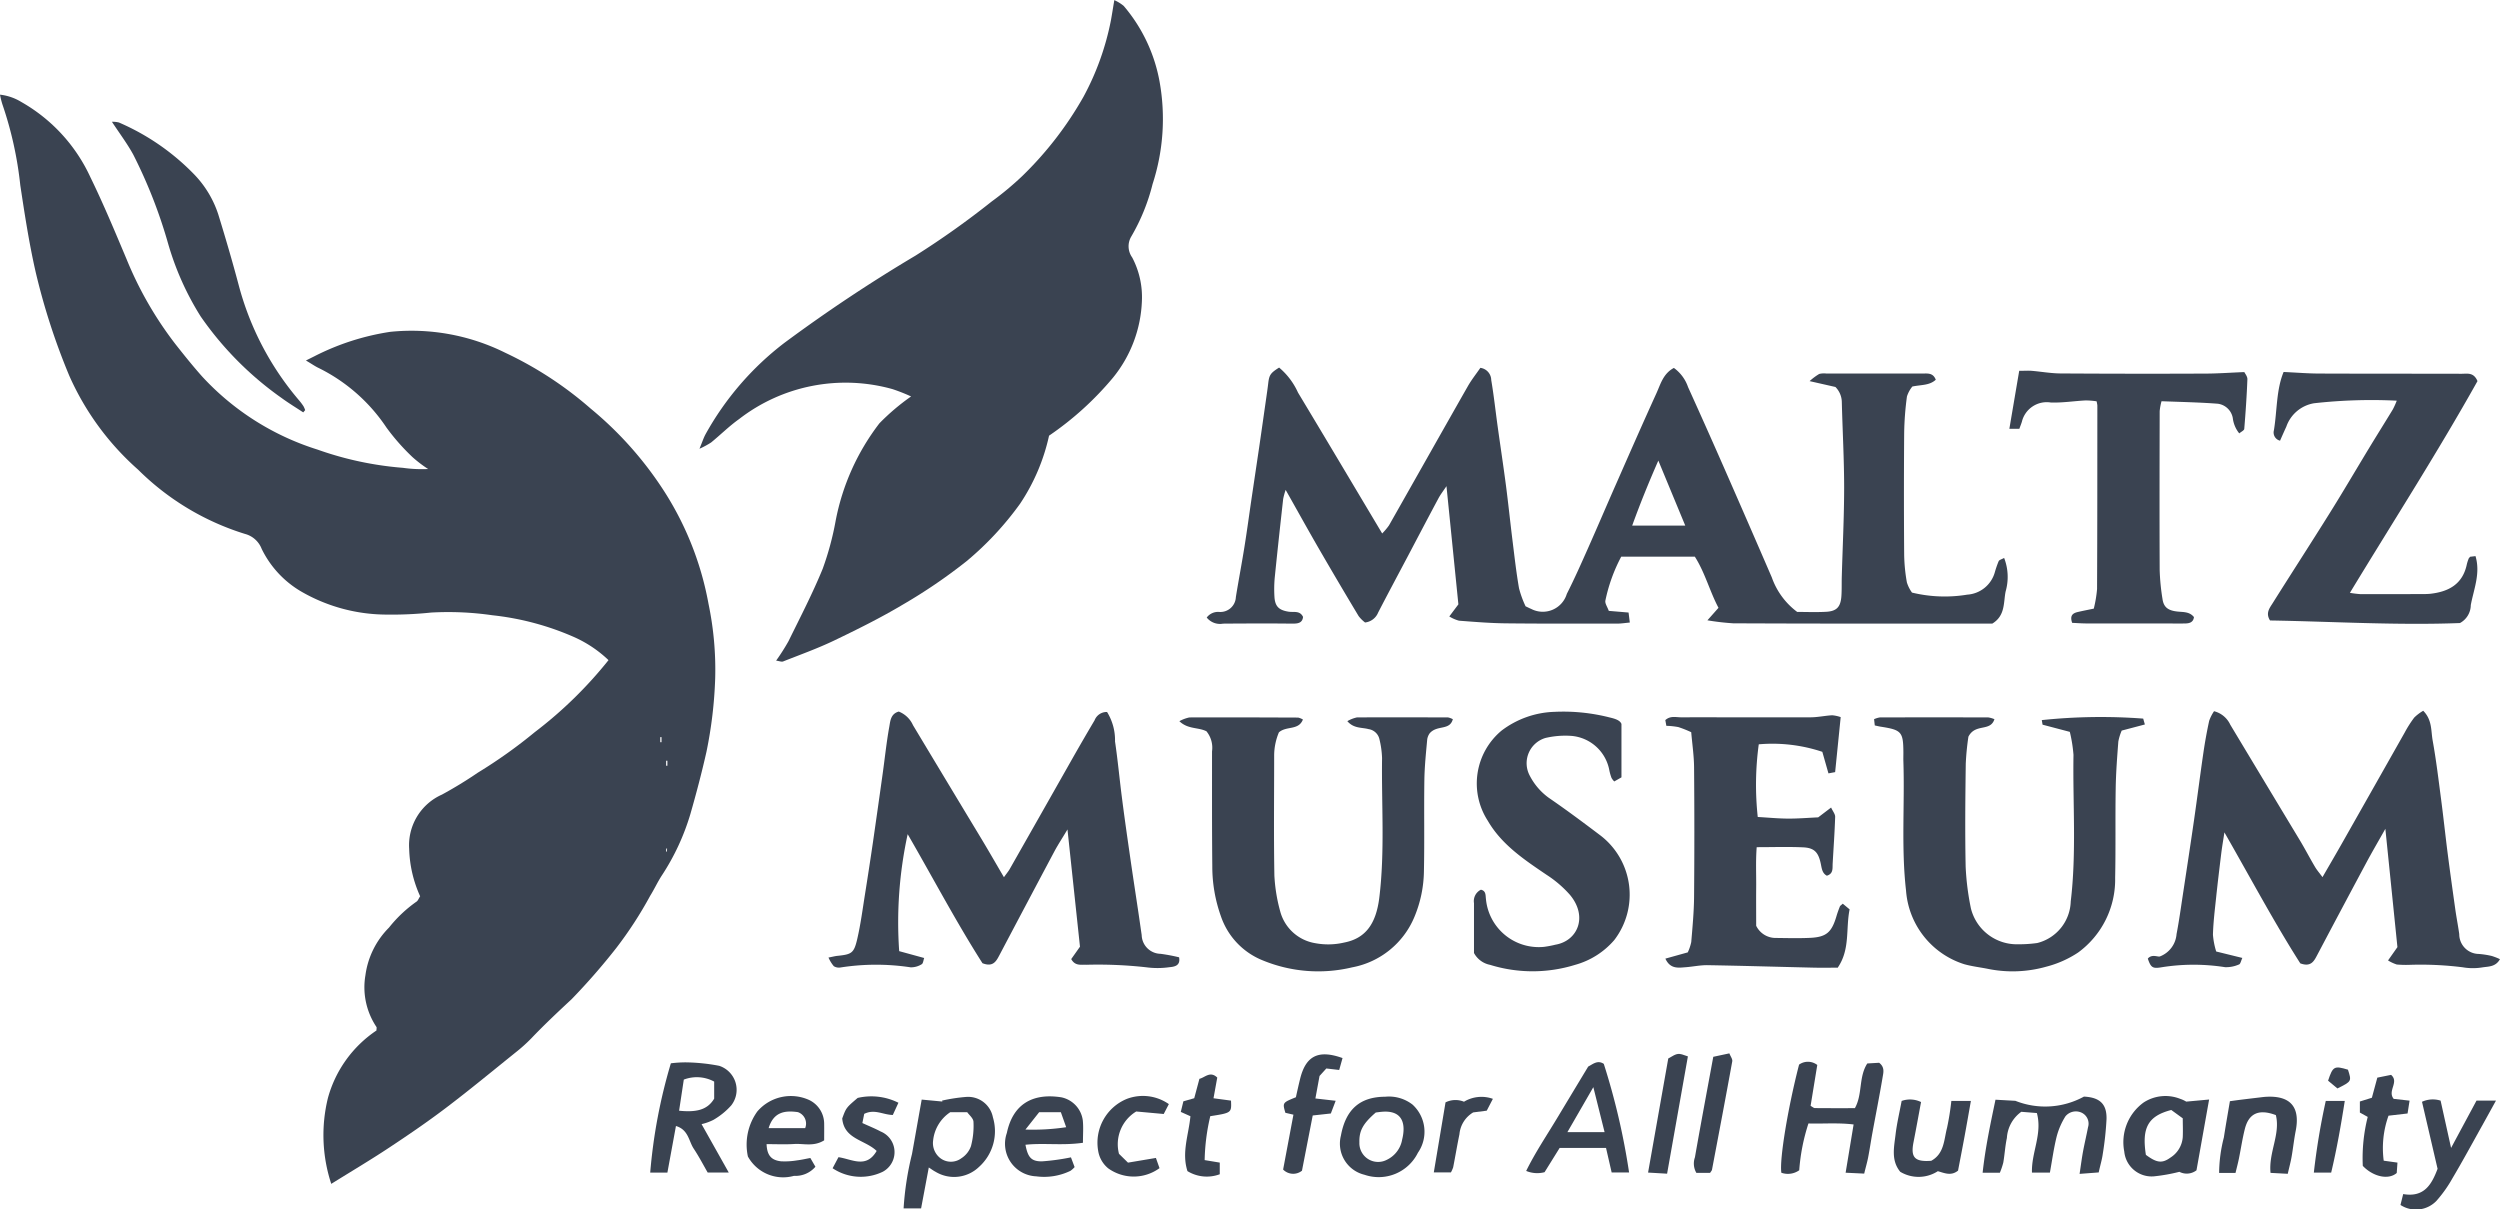
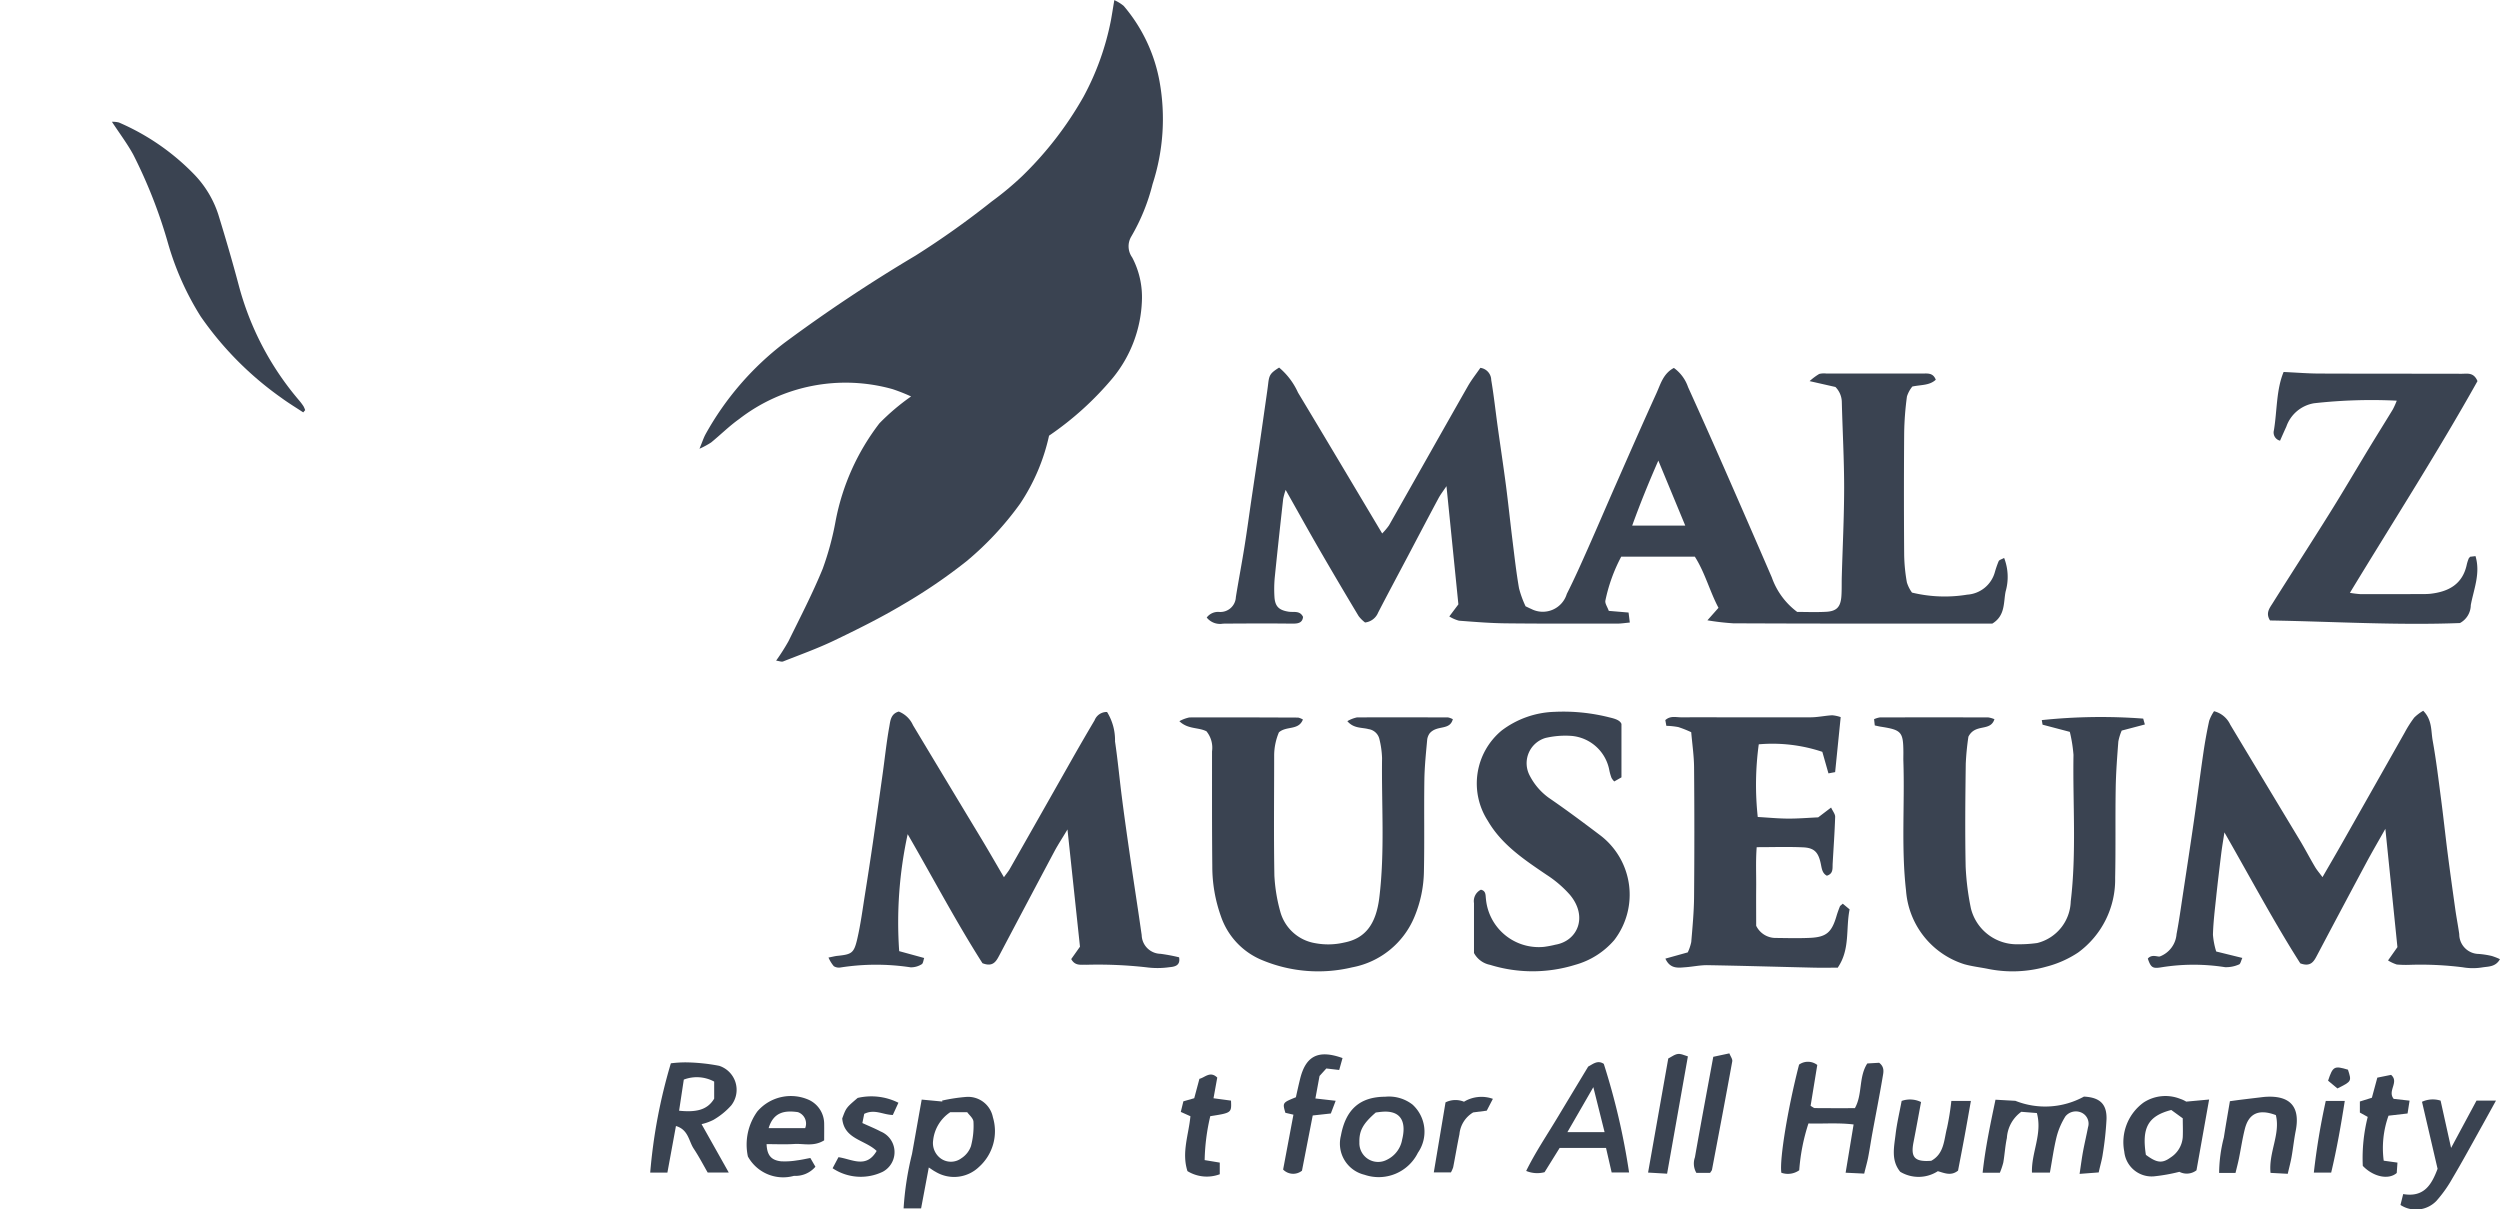
<svg xmlns="http://www.w3.org/2000/svg" id="Group_435" data-name="Group 435" width="200" height="96.747" viewBox="0 0 200 96.747">
  <defs>
    <clipPath id="clip-path">
      <rect id="Rectangle_70" data-name="Rectangle 70" width="200" height="96.747" fill="#3a4351" />
    </clipPath>
  </defs>
  <g id="Group_172" data-name="Group 172" clip-path="url(#clip-path)">
-     <path id="Path_1228" data-name="Path 1228" d="M33.611,96.313a9.77,9.77,0,0,1-.877-3.792,4.43,4.43,0,0,1,2.619-4.34,33.354,33.354,0,0,0,2.877-1.757,39.628,39.628,0,0,0,4.557-3.244,33.465,33.465,0,0,0,5.894-5.757A9.7,9.7,0,0,0,45.9,75.565a22.08,22.08,0,0,0-6.518-1.734,24.607,24.607,0,0,0-4.9-.214,30.2,30.2,0,0,1-3.736.16,13.679,13.679,0,0,1-6.681-1.862,8.007,8.007,0,0,1-3.132-3.395A1.97,1.97,0,0,0,19.6,67.326a20.874,20.874,0,0,1-8.55-5.14,21.8,21.8,0,0,1-5.507-7.514,52.967,52.967,0,0,1-2.7-8.341c-.518-2.28-.87-4.585-1.22-6.9A29.577,29.577,0,0,0,.187,32.945,6.553,6.553,0,0,1,0,32.185a4.129,4.129,0,0,1,1.7.583A13.317,13.317,0,0,1,7.237,38.8c1.045,2.14,1.962,4.345,2.887,6.541a29.11,29.11,0,0,0,3.9,6.788c.7.889,1.408,1.774,2.161,2.618A21.138,21.138,0,0,0,25.4,60.579a26.709,26.709,0,0,0,6.839,1.46,10.906,10.906,0,0,0,2.012.095,10.056,10.056,0,0,1-1.244-.947,17.173,17.173,0,0,1-2.089-2.369,13.915,13.915,0,0,0-5.494-4.8c-.232-.117-.448-.266-.949-.567l.664-.331a19.789,19.789,0,0,1,6.088-1.962,16.835,16.835,0,0,1,9.181,1.669A29.289,29.289,0,0,1,47.254,57.3a28.628,28.628,0,0,1,5.571,6.143,24.925,24.925,0,0,1,3.856,9.475,25.831,25.831,0,0,1,.535,5.934,34.53,34.53,0,0,1-.7,5.909c-.376,1.668-.812,3.325-1.284,4.969a18.559,18.559,0,0,1-2.3,4.941c-.335.519-.593,1.085-.92,1.609a31.427,31.427,0,0,1-2.7,4.159,51.653,51.653,0,0,1-3.583,4.109c-1.094,1.018-2.2,2.056-3.236,3.144a13,13,0,0,1-1.257,1.125c-1.845,1.485-3.672,2.994-5.558,4.424-1.474,1.118-3.006,2.164-4.55,3.185-1.5.994-3.056,1.916-4.627,2.895a12.456,12.456,0,0,1-.267-6.869,9.521,9.521,0,0,1,3.883-5.4c0-.131.032-.232,0-.282a5.7,5.7,0,0,1-.883-4.138,6.634,6.634,0,0,1,1.883-3.809,10.569,10.569,0,0,1,2.2-2.078c.119-.073.174-.251.3-.439m15.594-18.28-.052-.062.062.051.052.064-.063-.052m3.612,5.96h.1v-.407h-.1Zm.469,1.883h.1v-.4h-.1Zm.077,6.622-.068,0-.015.242.072,0c0-.08.007-.161.011-.242" transform="translate(0 -24.612)" fill="#3a4351" />
    <path id="Path_1229" data-name="Path 1229" d="M243.95,52.836a16.708,16.708,0,0,0,.978-1.537c.942-1.918,1.929-3.821,2.739-5.8a23.331,23.331,0,0,0,1.031-3.816,18.484,18.484,0,0,1,3.505-7.818,17.8,17.8,0,0,1,2.534-2.149,14.39,14.39,0,0,0-1.478-.584,13.914,13.914,0,0,0-12.289,2.4c-.788.56-1.481,1.255-2.233,1.868a6.812,6.812,0,0,1-.929.5c.23-.555.328-.871.483-1.156a23.553,23.553,0,0,1,6.283-7.294,124.228,124.228,0,0,1,10.516-7,68.491,68.491,0,0,0,6.1-4.334,24.5,24.5,0,0,0,2.426-2.018,28.1,28.1,0,0,0,4.911-6.353,21.458,21.458,0,0,0,2.2-6.134c.088-.486.163-.975.268-1.6a3.2,3.2,0,0,1,.751.462,12.859,12.859,0,0,1,2.87,6.056,16.861,16.861,0,0,1-.56,8.2,15.965,15.965,0,0,1-1.713,4.208,1.526,1.526,0,0,0,.08,1.656,6.811,6.811,0,0,1,.779,3.5,10.312,10.312,0,0,1-2.3,6.106,24.91,24.91,0,0,1-5.128,4.655,15.9,15.9,0,0,1-2.317,5.443,24.841,24.841,0,0,1-4.284,4.6,42.767,42.767,0,0,1-5.089,3.467c-1.775,1.059-3.637,1.982-5.5,2.877-1.325.636-2.718,1.133-4.087,1.676-.118.047-.285-.029-.546-.063" transform="translate(-181.85)" fill="#3a4351" />
    <path id="Path_1230" data-name="Path 1230" d="M442.392,144.428l1.6.135.1.8c-.386.035-.688.085-.99.085-2.979,0-5.959.013-8.938-.021-1.247-.014-2.493-.116-3.737-.212a2.878,2.878,0,0,1-.776-.339l.727-.968c-.317-3.149-.629-6.245-.953-9.456-.247.372-.474.661-.645.981-.832,1.552-1.648,3.112-2.47,4.67-.786,1.487-1.581,2.97-2.353,4.465a1.283,1.283,0,0,1-1.045.791,2.71,2.71,0,0,1-.514-.511q-1.6-2.664-3.155-5.35c-.879-1.52-1.729-3.056-2.683-4.747a5.46,5.46,0,0,0-.2.729c-.232,2.089-.462,4.177-.672,6.268a10.122,10.122,0,0,0-.027,1.527c.041.793.35,1.1,1.145,1.222.406.061.892-.111,1.144.413-.042.459-.375.536-.75.538-.706,0-1.411-.012-2.117-.011q-1.764,0-3.528.014a1.358,1.358,0,0,1-1.31-.488,1.132,1.132,0,0,1,.99-.448,1.243,1.243,0,0,0,1.341-1.189c.217-1.343.473-2.68.688-4.024.209-1.305.384-2.616.577-3.924.2-1.346.4-2.691.6-4.038.191-1.308.376-2.618.563-3.927.055-.385.112-.769.157-1.156.081-.7.173-.847.875-1.291a5.619,5.619,0,0,1,1.511,2c2.235,3.713,4.448,7.439,6.734,11.271a4.939,4.939,0,0,0,.544-.644c2.1-3.7,4.192-7.417,6.3-11.119.3-.532.689-1.016,1.011-1.486a1,1,0,0,1,.87.977c.208,1.227.341,2.466.512,3.7.219,1.579.46,3.155.666,4.735.191,1.466.342,2.938.524,4.406.158,1.274.3,2.551.521,3.815a8.056,8.056,0,0,0,.525,1.444c.221.1.323.16.432.2a2.007,2.007,0,0,0,2.865-1.191c.6-1.188,1.14-2.4,1.681-3.618.778-1.749,1.526-3.51,2.3-5.262,1.056-2.4,2.106-4.794,3.191-7.177.332-.728.537-1.566,1.394-2.023a3.13,3.13,0,0,1,1.134,1.533q1.428,3.149,2.819,6.316,1.956,4.452,3.884,8.916a5.87,5.87,0,0,0,2.027,2.754c.679,0,1.5.035,2.314-.009.851-.046,1.164-.39,1.224-1.26.035-.508.016-1.019.03-1.528.066-2.383.188-4.766.189-7.148,0-2.266-.128-4.531-.185-6.8a1.758,1.758,0,0,0-.512-1.25l-2.066-.468a4.787,4.787,0,0,1,.767-.573,1.568,1.568,0,0,1,.582-.032q3.822,0,7.645,0c.413,0,.878-.091,1.1.493-.5.465-1.152.395-1.873.543a2.4,2.4,0,0,0-.434.8,24.424,24.424,0,0,0-.221,2.911q-.038,4.881,0,9.762a13.736,13.736,0,0,0,.217,2.2,2.837,2.837,0,0,0,.408.813,11.1,11.1,0,0,0,4.42.165,2.458,2.458,0,0,0,2.208-1.794,7.924,7.924,0,0,1,.307-.885c.05-.105.237-.146.436-.258a4.2,4.2,0,0,1,.121,2.678c-.18.868-.011,1.938-1.07,2.577-1.561,0-3.2,0-4.847,0-5.293,0-10.585,0-15.878-.025a19.952,19.952,0,0,1-2.063-.24l.887-1c-.691-1.291-1.074-2.805-1.891-4.089h-5.892a13.138,13.138,0,0,0-1.268,3.52c-.037.227.159.493.273.812m6.118-6.821-2.154-5.2c-.788,1.8-1.45,3.43-2.091,5.2Z" transform="translate(-313.707 -95.56)" fill="#3a4351" />
    <path id="Path_1231" data-name="Path 1231" d="M303.965,241.955a4.285,4.285,0,0,1,.637,2.353c.222,1.5.36,3.015.555,4.52.2,1.581.429,3.16.656,4.739.21,1.462.436,2.922.653,4.384.092.616.178,1.233.269,1.849a1.539,1.539,0,0,0,1.509,1.5,14.176,14.176,0,0,1,1.483.279c.127.677-.369.753-.762.791a6.79,6.79,0,0,1-1.876.007,34.81,34.81,0,0,0-4.8-.2c-.415-.019-.886.108-1.191-.457l.7-.989-1-9.381c-.4.676-.748,1.2-1.041,1.745q-2.2,4.135-4.387,8.282c-.264.5-.51,1.013-1.373.675-2.1-3.293-3.972-6.849-5.983-10.324a33.163,33.163,0,0,0-.679,9.359l2,.548c-.067.184-.082.436-.2.5a1.632,1.632,0,0,1-.88.247,18.422,18.422,0,0,0-5.593.008.773.773,0,0,1-.558-.1,2.8,2.8,0,0,1-.425-.691c.344-.067.527-.117.714-.136,1.139-.118,1.323-.209,1.587-1.35.272-1.172.427-2.371.617-3.561q.331-2.072.635-4.149.4-2.772.787-5.547c.172-1.233.3-2.475.521-3.7.084-.454.1-1.053.76-1.236a2.077,2.077,0,0,1,1.138,1.088q2.744,4.57,5.5,9.134c.58.965,1.14,1.943,1.777,3.031.211-.3.352-.46.457-.644q2.548-4.484,5.089-8.971.84-1.477,1.706-2.939a1.039,1.039,0,0,1,1-.665" transform="translate(-215.4 -184.995)" fill="#3a4351" />
    <path id="Path_1232" data-name="Path 1232" d="M752.267,241.633c.731.731.619,1.609.759,2.38.283,1.568.472,3.153.679,4.734.192,1.467.347,2.939.536,4.406s.395,2.93.6,4.393c.093.654.22,1.3.313,1.957a1.582,1.582,0,0,0,1.56,1.588,6.784,6.784,0,0,1,1.034.16,4.808,4.808,0,0,1,.663.258c-.335.606-.891.583-1.35.648a4.777,4.777,0,0,1-1.639,0,26.955,26.955,0,0,0-4.327-.192,8.391,8.391,0,0,1-.938-.029,3.146,3.146,0,0,1-.7-.326l.751-1.065-.965-9.465c-.572,1.015-1.064,1.854-1.523,2.711q-1.966,3.67-3.91,7.352c-.262.493-.494,1.026-1.373.7-2.094-3.285-3.979-6.832-6.07-10.478-.1.659-.19,1.171-.253,1.687-.151,1.235-.3,2.471-.429,3.708-.1.93-.21,1.862-.235,2.795a6.139,6.139,0,0,0,.26,1.34l2.092.515c-.107.224-.148.479-.263.519a2.543,2.543,0,0,1-1.121.22,16.241,16.241,0,0,0-5.123.015c-.679.113-.817,0-1.056-.7.329-.392.819-.108.97-.175a2.083,2.083,0,0,0,1.329-1.785c.191-.992.33-1.994.481-2.994.309-2.038.621-4.075.916-6.115.261-1.809.491-3.622.755-5.43q.186-1.27.458-2.525a3.355,3.355,0,0,1,.39-.768,1.963,1.963,0,0,1,1.3,1.082q2.774,4.618,5.557,9.232c.422.7.8,1.432,1.219,2.139.153.26.356.491.6.821.541-.937,1.03-1.773,1.508-2.615q2.539-4.48,5.074-8.963a9.234,9.234,0,0,1,.754-1.184,3.591,3.591,0,0,1,.71-.541" transform="translate(-558.414 -184.775)" fill="#3a4351" />
    <path id="Path_1233" data-name="Path 1233" d="M403.117,245c-.653-.323-1.475-.144-2.151-.8a2.852,2.852,0,0,1,.8-.3c2.9-.012,5.8,0,8.7.011a1.348,1.348,0,0,1,.383.155c-.345.893-1.315.492-1.921,1.028a4.859,4.859,0,0,0-.379,1.8c0,3.215-.038,6.431.017,9.645a13.178,13.178,0,0,0,.465,2.869,3.484,3.484,0,0,0,2.808,2.552,5.626,5.626,0,0,0,2.323-.054c1.681-.328,2.541-1.472,2.8-3.6.45-3.7.168-7.432.219-11.149a7.32,7.32,0,0,0-.207-1.5,1.047,1.047,0,0,0-.877-.823c-.535-.146-1.177-.035-1.693-.635a2.555,2.555,0,0,1,.764-.3c2.43-.016,4.861-.007,7.292,0a1.408,1.408,0,0,1,.383.143c-.254.934-1.242.433-1.849,1.123a1.114,1.114,0,0,0-.2.488c-.1,1.086-.213,2.175-.229,3.265-.036,2.431.016,4.863-.035,7.293a9.815,9.815,0,0,1-.758,3.64,6.727,6.727,0,0,1-4.986,4.042,11.645,11.645,0,0,1-7.127-.548,5.818,5.818,0,0,1-3.37-3.539,11.826,11.826,0,0,1-.689-4.013c-.031-3.058-.021-6.117-.022-9.175a2.078,2.078,0,0,0-.462-1.629" transform="translate(-306.616 -186.505)" fill="#3a4351" />
    <path id="Path_1234" data-name="Path 1234" d="M652.809,244.969l-2.179-.574-.063-.367a45.251,45.251,0,0,1,8.113-.12l.133.47-1.852.488a4.121,4.121,0,0,0-.271.882c-.094,1.243-.19,2.489-.21,3.735-.039,2.39.007,4.782-.044,7.171a7.229,7.229,0,0,1-2.962,5.968,8.381,8.381,0,0,1-2.546,1.132,9.9,9.9,0,0,1-4.749.159c-.611-.117-1.234-.191-1.83-.361a6.689,6.689,0,0,1-4.642-5.885c-.392-3.437-.1-6.881-.212-10.32-.008-.235,0-.47,0-.705-.008-1.675-.139-1.826-1.811-2.087-.149-.023-.3-.061-.478-.1l-.056-.5a1.781,1.781,0,0,1,.462-.141q4.339-.012,8.677,0a2.066,2.066,0,0,1,.49.141c-.324,1.029-1.523.309-2.082,1.4a20.984,20.984,0,0,0-.212,2.165c-.037,2.743-.064,5.487-.009,8.229a21.089,21.089,0,0,0,.422,3.348,3.784,3.784,0,0,0,3.791,2.864,10.209,10.209,0,0,0,1.516-.1,3.534,3.534,0,0,0,2.677-3.321c.468-3.9.157-7.819.221-11.729a11.67,11.67,0,0,0-.292-1.837" transform="translate(-487.224 -186.42)" fill="#3a4351" />
    <path id="Path_1235" data-name="Path 1235" d="M772.032,131.963a.672.672,0,0,1-.489-.832c.262-1.584.184-3.237.776-4.664,1.049.049,1.94.123,2.832.126,3.8.016,7.606.008,11.409.018.447,0,.967-.138,1.269.587-3.175,5.674-6.734,11.214-10.206,16.937a7.916,7.916,0,0,0,.875.107c1.646,0,3.293,0,4.94-.009a5.687,5.687,0,0,0,.588-.019c1.489-.16,2.623-.764,2.953-2.371a3.364,3.364,0,0,1,.145-.446c.012-.034.046-.061.115-.147l.431-.052c.412,1.381-.138,2.641-.377,3.917a1.649,1.649,0,0,1-.868,1.438c-5,.194-10.111-.12-15.191-.207-.369-.58-.043-.983.195-1.361,1.517-2.415,3.068-4.808,4.578-7.227,1.1-1.757,2.142-3.544,3.217-5.314.608-1,1.232-1.991,1.838-2.992a6.465,6.465,0,0,0,.309-.689,41.323,41.323,0,0,0-6.622.207,2.844,2.844,0,0,0-2.214,1.873c-.173.373-.338.75-.5,1.118" transform="translate(-589.63 -96.709)" fill="#3a4351" />
    <path id="Path_1236" data-name="Path 1236" d="M580,263.38c-.624,0-1.246.012-1.867,0-2.854-.066-5.706-.151-8.56-.2-.579-.01-1.159.117-1.74.162-.608.047-1.253.165-1.644-.686l1.792-.5a3.8,3.8,0,0,0,.278-.826c.1-1.2.216-2.412.226-3.619q.044-5.175,0-10.351c-.007-.927-.146-1.853-.228-2.818a8.844,8.844,0,0,0-1.033-.41,6.152,6.152,0,0,0-.957-.1l-.083-.457c.4-.366.849-.223,1.26-.224,3.451-.006,6.9.012,10.351,0,.579,0,1.156-.131,1.737-.163a2.724,2.724,0,0,1,.682.148c-.15,1.489-.293,2.911-.444,4.4l-.535.1-.49-1.724a12.593,12.593,0,0,0-5.085-.6,23.97,23.97,0,0,0-.081,5.812c.788.045,1.6.124,2.4.13s1.62-.062,2.436-.1l1.032-.785c.138.3.332.526.325.744-.04,1.247-.129,2.493-.2,3.739-.021.381.068.807-.463.97-.349-.181-.4-.523-.469-.868-.189-.983-.508-1.354-1.416-1.4-1.2-.056-2.414-.014-3.729-.014-.087,1.109-.031,2.158-.041,3.2s0,2.114,0,3.089a1.728,1.728,0,0,0,1.6.973c.9.011,1.805.034,2.7-.007,1.312-.06,1.739-.436,2.123-1.738.077-.261.171-.518.271-.771.026-.065.108-.108.232-.226l.548.456c-.316,1.55.053,3.183-.94,4.647" transform="translate(-432.959 -185.966)" fill="#3a4351" />
-     <path id="Path_1237" data-name="Path 1237" d="M683.978,126.047c.443,0,.711-.019.977,0,.775.065,1.547.206,2.322.211q5.763.037,11.527.012c1.009,0,2.018-.075,3.172-.121.052.113.255.348.246.575-.051,1.325-.142,2.649-.251,3.97-.01.12-.241.223-.4.359a2.39,2.39,0,0,1-.518-1.23,1.4,1.4,0,0,0-1.2-1.143c-1.472-.112-2.95-.14-4.5-.2a4.448,4.448,0,0,0-.149.793c-.009,4.234-.017,8.469,0,12.7a17.454,17.454,0,0,0,.225,2.323c.093.662.438.936,1.232,1.013.466.045.943.011,1.285.439-.046.4-.332.5-.663.51-.588.014-1.176,0-1.764,0-2.039,0-4.077,0-6.116,0-.416,0-.831-.032-1.2-.048-.209-.6.065-.778.451-.868.407-.094.816-.173,1.279-.27a9.968,9.968,0,0,0,.262-1.559c.023-4.9.02-9.8.023-14.7a2.323,2.323,0,0,0-.061-.326,6.171,6.171,0,0,0-.867-.071c-.933.047-1.869.2-2.8.166a2.047,2.047,0,0,0-2.311,1.544c-.057.182-.13.359-.2.558h-.8l.789-4.645" transform="translate(-522.43 -96.382)" fill="#3a4351" />
    <path id="Path_1238" data-name="Path 1238" d="M501.118,261.219c0-1.335,0-2.667,0-4a1.015,1.015,0,0,1,.555-1.073c.413.095.362.436.4.737a4.242,4.242,0,0,0,4.649,3.835,8.177,8.177,0,0,0,.912-.173c1.774-.3,2.627-2.244,1.15-4a9.031,9.031,0,0,0-1.863-1.593c-1.784-1.209-3.589-2.408-4.695-4.316a5.5,5.5,0,0,1,1.1-7.219,7.362,7.362,0,0,1,4.238-1.5,14.976,14.976,0,0,1,4.41.45c.436.1.834.228.942.52v4.271l-.576.328a1.272,1.272,0,0,1-.22-.285,3.937,3.937,0,0,1-.187-.671,3.37,3.37,0,0,0-3.024-2.689,6.942,6.942,0,0,0-2.08.168,2.107,2.107,0,0,0-1.246,3.021,5.017,5.017,0,0,0,1.509,1.758c1.384.949,2.732,1.952,4.071,2.965a5.967,5.967,0,0,1,1.176,8.424,6.354,6.354,0,0,1-3.132,1.981,11.487,11.487,0,0,1-6.8,0,1.863,1.863,0,0,1-1.284-.94" transform="translate(-383.199 -184.97)" fill="#3a4351" />
    <path id="Path_1239" data-name="Path 1239" d="M53.362,64.653c-.577-.382-1.172-.741-1.73-1.15a26.309,26.309,0,0,1-6.476-6.526,22.76,22.76,0,0,1-2.615-5.862,39.55,39.55,0,0,0-2.775-7.079c-.48-.879-1.09-1.687-1.71-2.632a1.986,1.986,0,0,1,.561.057,18.669,18.669,0,0,1,6.041,4.174,8.312,8.312,0,0,1,1.91,3.191c.573,1.86,1.121,3.73,1.621,5.611a23.39,23.39,0,0,0,4.839,9.253,4.631,4.631,0,0,1,.351.467,1.92,1.92,0,0,1,.136.315l-.155.18" transform="translate(-29.102 -31.661)" fill="#3a4351" />
    <path id="Path_1240" data-name="Path 1240" d="M681.8,378.885c.111-.732.178-1.264.275-1.789.12-.649.275-1.292.4-1.941a.971.971,0,0,0-.536-1.177,1.081,1.081,0,0,0-1.275.308,5.851,5.851,0,0,0-.692,1.589c-.235.938-.364,1.9-.547,2.907h-1.435c-.055-1.617.848-3.08.393-4.764l-1.246-.1a2.775,2.775,0,0,0-1.153,2.094c-.139.646-.175,1.313-.287,1.965a5.682,5.682,0,0,1-.276.818h-1.378c.216-2,.618-3.873,1.029-5.844l1.59.088a6.445,6.445,0,0,0,5.487-.337c1.246.062,1.838.574,1.806,1.8a25.484,25.484,0,0,1-.3,2.785c-.062.457-.2.9-.326,1.481l-1.525.116" transform="translate(-515.433 -284.974)" fill="#3a4351" />
    <path id="Path_1241" data-name="Path 1241" d="M612.178,369.949l-1.486-.071.638-3.86c-1.247-.151-2.407-.045-3.612-.08a15.674,15.674,0,0,0-.737,3.743,1.57,1.57,0,0,1-1.43.2c-.165-1.047.533-5.245,1.417-8.651a1.219,1.219,0,0,1,1.456.029l-.534,3.27c.143.077.243.177.343.178,1.051.012,2.1.007,3.2.007.626-1.116.288-2.489.993-3.576l.947-.056c.465.356.341.781.281,1.142-.25,1.493-.546,2.977-.819,4.466-.119.649-.213,1.3-.339,1.951-.08.412-.2.817-.316,1.3" transform="translate(-463.042 -276.061)" fill="#3a4351" />
    <path id="Path_1242" data-name="Path 1242" d="M222.712,361.245a9.423,9.423,0,0,1,1.205-.076,15.086,15.086,0,0,1,2.66.276,2.02,2.02,0,0,1,.965,3.167,5.777,5.777,0,0,1-1.433,1.162,4.143,4.143,0,0,1-.941.337l2.176,3.872h-1.686c-.334-.578-.691-1.268-1.118-1.912-.4-.6-.419-1.517-1.421-1.81l-.684,3.726H221.06a42.872,42.872,0,0,1,1.652-8.742m.659,3.793c1.282.124,2.235-.007,2.806-.966v-1.365a2.926,2.926,0,0,0-2.43-.159l-.377,2.49" transform="translate(-169.043 -276.18)" fill="#3a4351" />
    <path id="Path_1243" data-name="Path 1243" d="M309.217,378.576l-.615,3.272h-1.4a24.344,24.344,0,0,1,.672-4.351c.255-1.411.5-2.823.776-4.352l1.655.156-.027-.075a13.7,13.7,0,0,1,1.93-.294,2.021,2.021,0,0,1,2.138,1.629,3.839,3.839,0,0,1-1.11,3.969,2.874,2.874,0,0,1-3.481.389c-.165-.084-.314-.2-.536-.342m1.712-4.421a3.1,3.1,0,0,0-1.368,2.266,1.523,1.523,0,0,0,.61,1.433,1.4,1.4,0,0,0,1.651-.017,1.89,1.89,0,0,0,.768-.972,6.317,6.317,0,0,0,.2-1.943c-.012-.283-.349-.552-.5-.767Z" transform="translate(-234.914 -285.178)" fill="#3a4351" />
    <path id="Path_1244" data-name="Path 1244" d="M520.346,369.928a2.3,2.3,0,0,1-1.473-.1c.726-1.476,1.633-2.822,2.467-4.209.825-1.371,1.651-2.741,2.495-4.14.382-.2.755-.544,1.247-.217a55.479,55.479,0,0,1,2.024,8.689h-1.394l-.451-1.964h-3.71l-1.205,1.938m4.8-3.2-.9-3.6-2.076,3.6h2.976Z" transform="translate(-396.779 -276.153)" fill="#3a4351" />
    <path id="Path_1245" data-name="Path 1245" d="M727,373.123l1.835-.168c-.36,2.016-.69,3.87-1.01,5.661a1.274,1.274,0,0,1-1.368.122,13.962,13.962,0,0,1-2.052.364,2.2,2.2,0,0,1-2.357-1.983,3.92,3.92,0,0,1,1.556-3.932,3.2,3.2,0,0,1,2.916-.287,2.365,2.365,0,0,1,.48.221m-1.189.669c-1.866.484-2.372,1.423-2.034,3.59.868.643,1.292.706,1.968.218a2.115,2.115,0,0,0,.982-1.639c.023-.5,0-1,0-1.5l-.92-.668" transform="translate(-552.106 -284.993)" fill="#3a4351" />
-     <path id="Path_1246" data-name="Path 1246" d="M348.091,376.466c-1.644.237-3.131,0-4.6.159.191,1,.457,1.332,1.311,1.328a17.721,17.721,0,0,0,2.328-.321l.293.779a1.958,1.958,0,0,1-.334.3,4.829,4.829,0,0,1-2.739.44,2.609,2.609,0,0,1-2.348-3.47c.482-2.291,2.038-3.211,4.354-2.853a2.175,2.175,0,0,1,1.724,1.86c.054.536.01,1.081.01,1.777m-4.6-1.056a17.949,17.949,0,0,0,3.258-.188l-.425-1.2h-1.737l-1.1,1.392" transform="translate(-261.454 -285.044)" fill="#3a4351" />
    <path id="Path_1247" data-name="Path 1247" d="M254.053,377.419a4.533,4.533,0,0,1,.757-3.608,3.533,3.533,0,0,1,4.137-.916,2.11,2.11,0,0,1,1.207,1.88c.007.463,0,.925,0,1.35-.838.522-1.639.245-2.4.293-.733.046-1.471.01-2.207.01.034.884.365,1.286,1.154,1.374a5.86,5.86,0,0,0,1.279-.074c.343-.039.682-.12,1.068-.191l.407.7a2.1,2.1,0,0,1-1.716.729,3.219,3.219,0,0,1-3.688-1.552m1.661-2.266h2.923a.969.969,0,0,0-.582-1.279c-1.067-.154-1.952,0-2.341,1.279" transform="translate(-194.221 -284.898)" fill="#3a4351" />
    <path id="Path_1248" data-name="Path 1248" d="M459.234,372.854a3.075,3.075,0,0,1,2.188.631,2.943,2.943,0,0,1,.431,3.847,3.5,3.5,0,0,1-4.279,1.764,2.562,2.562,0,0,1-1.884-3.124c.386-2.108,1.523-3.108,3.545-3.118m-.749,1.258c-1.033.892-1.342,1.465-1.317,2.4a1.5,1.5,0,0,0,2.2,1.385,2.205,2.205,0,0,0,1.222-1.622c.3-1.208.082-2.4-1.706-2.209-.116.012-.231.029-.4.05" transform="translate(-348.418 -285.116)" fill="#3a4351" />
    <path id="Path_1249" data-name="Path 1249" d="M819.1,379.36l-1.249-5.373a2.06,2.06,0,0,1,1.488-.092l.838,3.783,2.034-3.784h1.557c-.5.907-.925,1.679-1.355,2.448-.7,1.26-1.393,2.53-2.13,3.772A10.3,10.3,0,0,1,819,381.92a2.271,2.271,0,0,1-2.871.321l.217-.872c1.675.291,2.279-.771,2.747-2.009" transform="translate(-624.091 -285.844)" fill="#3a4351" />
    <path id="Path_1250" data-name="Path 1250" d="M759.905,379.007l-1.376-.074c-.163-1.646.805-3.1.426-4.622-1.351-.509-2.156-.15-2.477,1.093-.2.788-.318,1.6-.481,2.4-.076.37-.174.736-.27,1.136h-1.31a11.7,11.7,0,0,1,.379-2.841c.147-.955.316-1.907.483-2.9.329-.045.589-.083.85-.115q.743-.092,1.487-.179c.194-.023.388-.05.582-.06,1.933-.1,2.72.831,2.344,2.733-.135.685-.207,1.383-.328,2.071-.073.415-.184.824-.308,1.364" transform="translate(-576.887 -285.103)" fill="#3a4351" />
    <path id="Path_1251" data-name="Path 1251" d="M644.48,373.933a2.008,2.008,0,0,1,1.556.087c-.2,1.073-.392,2.137-.6,3.2-.247,1.237.09,1.6,1.416,1.5,1.049-.576,1.013-1.687,1.264-2.638a21.445,21.445,0,0,0,.344-2.151h1.563c-.177,1-.34,1.936-.513,2.874-.168.912-.347,1.821-.514,2.7-.556.45-1.076.2-1.616.047a2.845,2.845,0,0,1-3.007.049c-.757-.917-.491-1.989-.372-3.018.1-.846.3-1.68.481-2.641" transform="translate(-492.352 -285.857)" fill="#3a4351" />
    <path id="Path_1252" data-name="Path 1252" d="M440.988,358.781l-.265.947-1.03-.12-.543.6-.331,1.8,1.622.184-.387,1.017-1.449.159-.86,4.418a1.124,1.124,0,0,1-1.508-.093l.825-4.389-.645-.15c-.234-.81-.234-.81.842-1.245.1-.46.21-.949.328-1.435.45-1.863,1.445-2.4,3.4-1.7" transform="translate(-333.587 -274.13)" fill="#3a4351" />
    <path id="Path_1253" data-name="Path 1253" d="M283.073,378.54l.468-.883c1.083.157,2.224.936,3.055-.5-.939-.9-2.608-.929-2.754-2.6.316-.857.316-.857,1.235-1.641a4.841,4.841,0,0,1,3.261.386l-.449.978c-.8-.018-1.456-.5-2.288-.088l-.147.733c.556.255,1.026.443,1.47.68a1.781,1.781,0,0,1,.17,3.213,4.05,4.05,0,0,1-4.021-.276" transform="translate(-216.464 -285.082)" fill="#3a4351" />
    <path id="Path_1254" data-name="Path 1254" d="M806.3,367.493l-.16,1.028-1.525.177a7.707,7.707,0,0,0-.384,3.6l1.1.153c-.024.349-.044.634-.058.831-.668.582-1.9.291-2.716-.57a13.48,13.48,0,0,1,.395-3.916l-.628-.348v-.885l.961-.3.435-1.608,1.1-.223c.674.579-.318,1.273.209,1.921l1.266.141" transform="translate(-613.534 -279.443)" fill="#3a4351" />
-     <path id="Path_1255" data-name="Path 1255" d="M378.786,373.262l-.412.794-2.2-.2a3.061,3.061,0,0,0-1.379,3.386l.72.706,2.234-.376.288.817a3.5,3.5,0,0,1-4.106.014,2.268,2.268,0,0,1-.8-1.39,3.787,3.787,0,0,1,2.29-4.164,3.625,3.625,0,0,1,3.365.417" transform="translate(-285.276 -284.937)" fill="#3a4351" />
    <path id="Path_1256" data-name="Path 1256" d="M403.355,372.176l1.209.2v.932a2.957,2.957,0,0,1-2.584-.25c-.48-1.488.1-2.917.237-4.392l-.77-.345.206-.847.869-.249.415-1.552c.441-.1.857-.652,1.427-.1l-.3,1.656,1.4.188c.046.978.046.978-1.659,1.245a16.582,16.582,0,0,0-.45,3.513" transform="translate(-306.983 -279.368)" fill="#3a4351" />
    <path id="Path_1257" data-name="Path 1257" d="M577.2,367.683h-1.094a1.481,1.481,0,0,1-.117-1.246c.467-2.664.968-5.323,1.468-8.042l1.287-.275c.092.24.264.457.232.638-.524,2.894-1.074,5.783-1.622,8.673-.013.069-.076.129-.153.253" transform="translate(-440.395 -273.851)" fill="#3a4351" />
    <path id="Path_1258" data-name="Path 1258" d="M561.84,367.889l-1.523-.089,1.615-9.127c.772-.456.772-.456,1.571-.168l-1.664,9.384" transform="translate(-428.471 -273.994)" fill="#3a4351" />
    <path id="Path_1259" data-name="Path 1259" d="M492.2,373.068l-.49.945-1.085.14a2.265,2.265,0,0,0-1.1,1.748c-.181.876-.328,1.76-.5,2.639a2.448,2.448,0,0,1-.18.41h-1.371l.938-5.6a1.793,1.793,0,0,1,1.478-.052,2.7,2.7,0,0,1,2.306-.232" transform="translate(-372.77 -285.16)" fill="#3a4351" />
    <path id="Path_1260" data-name="Path 1260" d="M788.051,380.028h-1.387a55.052,55.052,0,0,1,.955-5.737h1.52c-.3,1.906-.618,3.758-1.088,5.737" transform="translate(-601.557 -286.218)" fill="#3a4351" />
    <path id="Path_1261" data-name="Path 1261" d="M792.256,364.6l-.751-.624c.385-1.155.494-1.21,1.591-.879.3.93.3.93-.84,1.5" transform="translate(-605.259 -277.522)" fill="#3a4351" />
  </g>
</svg>